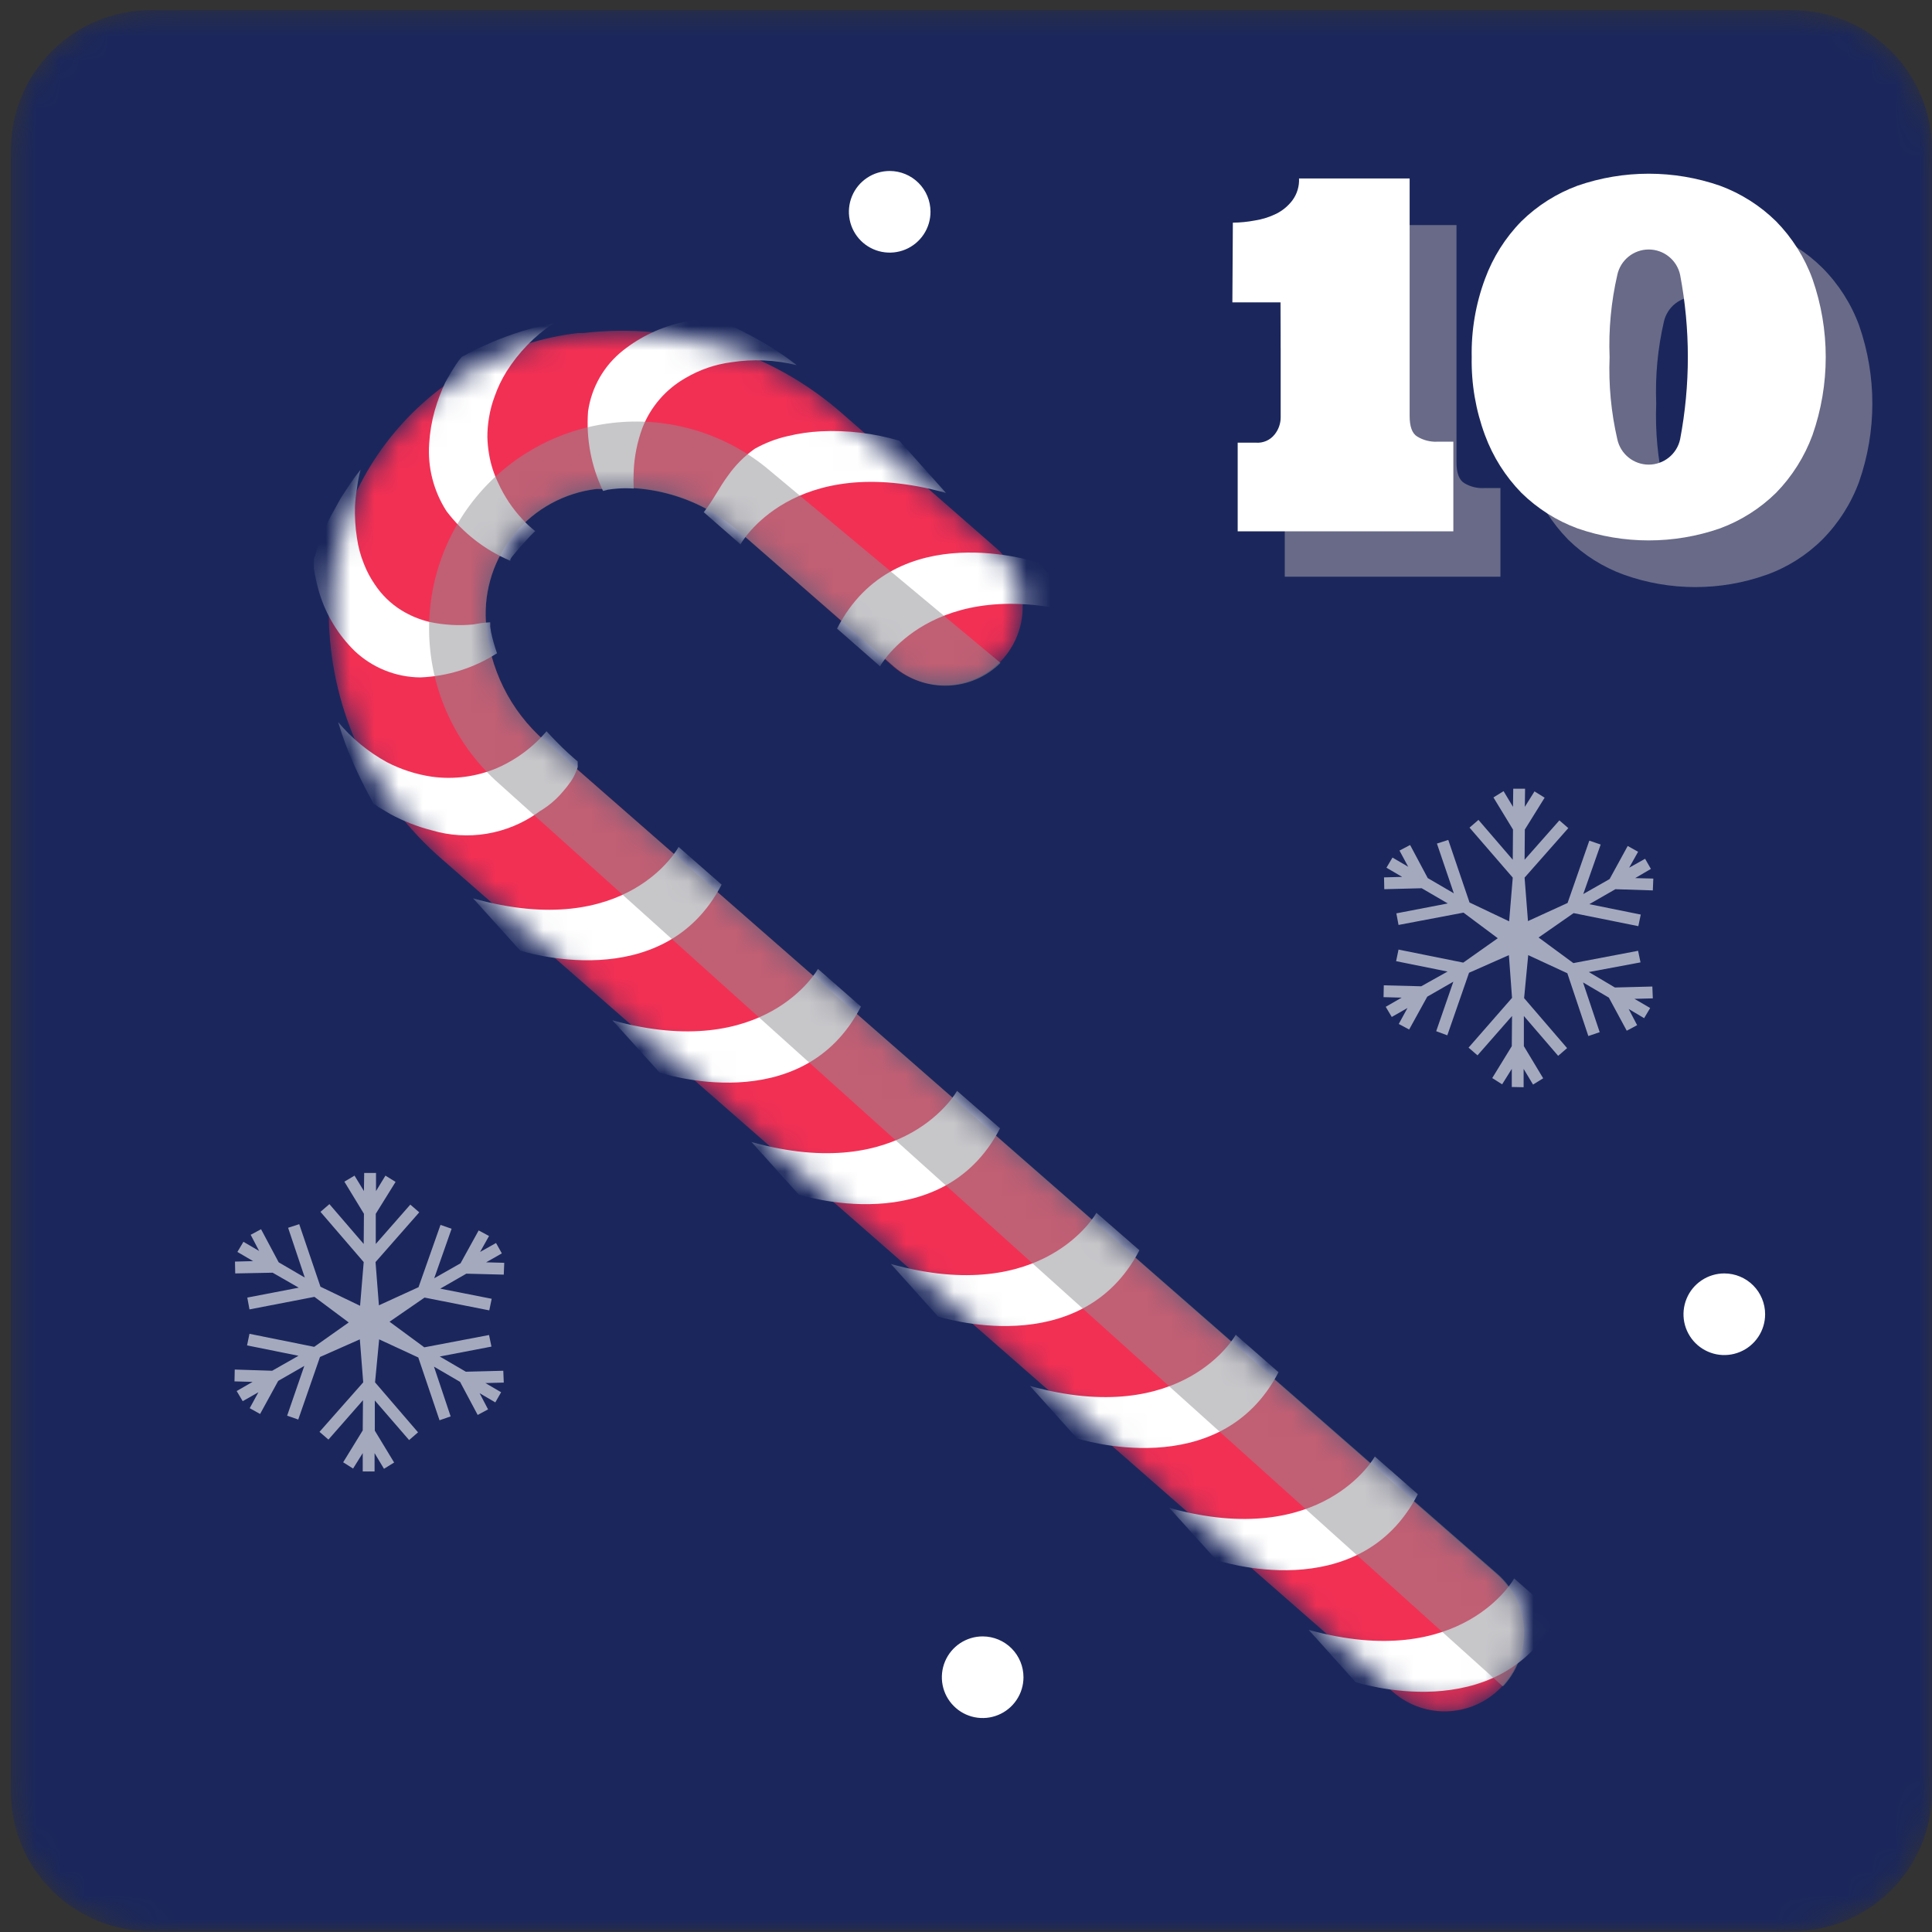
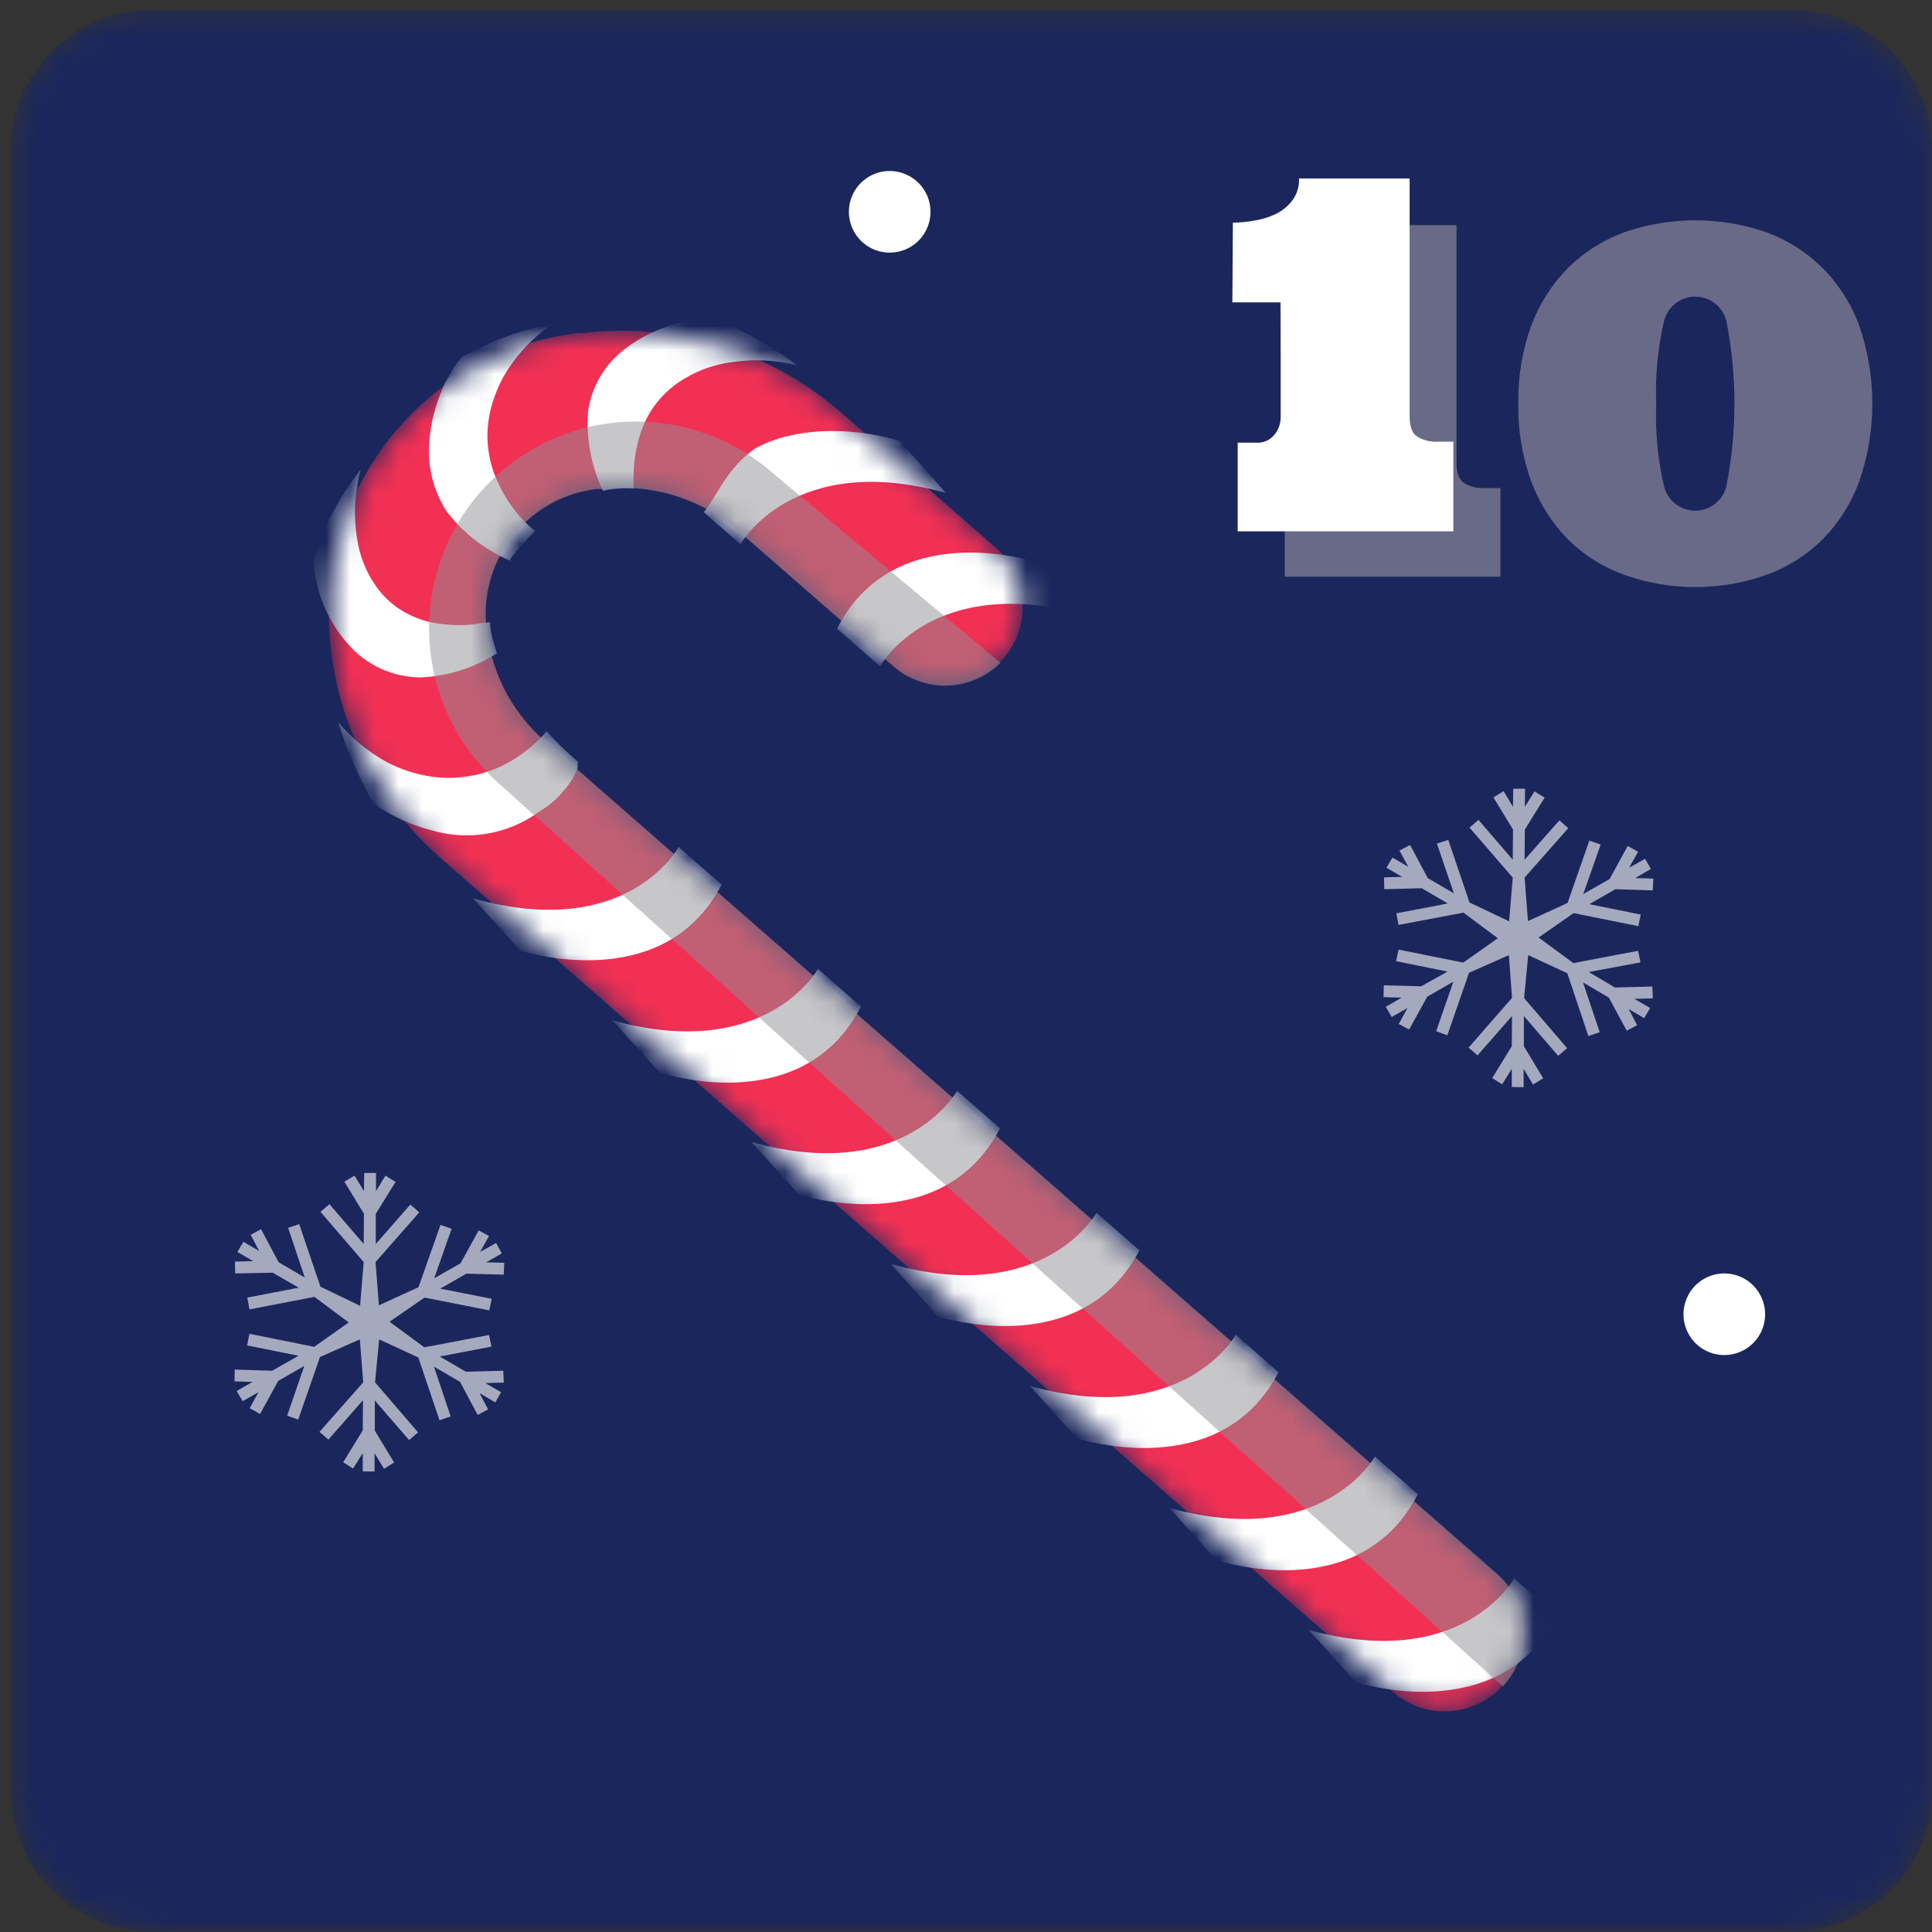
<svg xmlns="http://www.w3.org/2000/svg" width="80" height="80" viewBox="0 0 80 80" fill="none">
  <rect x="0" y="0" width="80" height="80" fill="#333333" stroke="none" />
  <mask id="mask0_107_16664" style="mask-type:luminance" maskUnits="userSpaceOnUse" x="0" y="0" width="80" height="80">
    <path d="M74.21 0.42H6.24C3.042 0.42 0.45 3.012 0.45 6.21V74.18C0.45 77.378 3.042 79.97 6.24 79.97H74.21C77.408 79.97 80 77.378 80 74.18V6.21C80 3.012 77.408 0.42 74.21 0.42Z" fill="white" />
  </mask>
  <g mask="url(#mask0_107_16664)">
    <path d="M74.21 0.42H6.24C3.042 0.42 0.45 3.012 0.45 6.21V74.18C0.45 77.378 3.042 79.97 6.24 79.97H74.21C77.408 79.97 80 77.378 80 74.18V6.21C80 3.012 77.408 0.42 74.21 0.42Z" fill="#1B275C" />
    <g style="mix-blend-mode:multiply" opacity="0.5">
      <path d="M53 11.15C53.305 11.147 53.61 11.117 53.91 11.06C54.22 11.009 54.52 10.911 54.8 10.77C55.065 10.644 55.295 10.456 55.47 10.22C55.655 9.958 55.747 9.641 55.73 9.32H60.31V19.15C60.31 19.59 60.42 19.88 60.64 20.01C60.888 20.157 61.173 20.226 61.46 20.21H62.13V23.88H53.2V20.21H54C54.147 20.222 54.294 20.198 54.43 20.14C54.566 20.083 54.686 19.994 54.78 19.88C54.941 19.678 55.029 19.428 55.03 19.17V14.41H53.03L53 11.15Z" fill="#B5AEB4" />
      <path d="M62.87 16.71C62.852 15.606 63.035 14.508 63.41 13.47C63.747 12.58 64.265 11.77 64.93 11.09C65.591 10.442 66.382 9.941 67.25 9.62C69.161 8.957 71.239 8.957 73.15 9.62C74.017 9.939 74.804 10.44 75.46 11.09C76.132 11.765 76.651 12.577 76.98 13.47C77.713 15.568 77.713 17.852 76.98 19.95C76.651 20.846 76.132 21.662 75.46 22.34C74.807 22.99 74.018 23.489 73.15 23.8C71.242 24.48 69.158 24.48 67.25 23.8C66.381 23.486 65.589 22.988 64.93 22.34C64.265 21.656 63.747 20.843 63.41 19.95C63.033 18.912 62.85 17.814 62.87 16.71ZM68.58 16.71C68.535 17.856 68.642 19.003 68.9 20.12C68.969 20.412 69.134 20.673 69.369 20.859C69.604 21.045 69.895 21.147 70.195 21.147C70.495 21.147 70.786 21.045 71.022 20.859C71.257 20.673 71.422 20.412 71.49 20.12C71.93 17.871 71.93 15.559 71.49 13.31C71.422 13.018 71.257 12.757 71.022 12.571C70.786 12.385 70.495 12.283 70.195 12.283C69.895 12.283 69.604 12.385 69.369 12.571C69.134 12.757 68.969 13.018 68.9 13.31C68.643 14.424 68.535 15.568 68.58 16.71Z" fill="#B5AEB4" />
    </g>
    <path d="M51.05 9.22C51.356 9.217 51.66 9.187 51.96 9.13C52.269 9.082 52.569 8.988 52.85 8.85C53.114 8.717 53.343 8.526 53.52 8.29C53.71 8.029 53.805 7.712 53.79 7.39H58.37V17.22C58.37 17.66 58.47 17.95 58.69 18.08C58.937 18.229 59.222 18.302 59.51 18.29H60.18V22H51.25V18.33H52C52.148 18.342 52.297 18.317 52.433 18.258C52.569 18.199 52.688 18.107 52.78 17.99C52.942 17.788 53.03 17.538 53.03 17.28V12.52H51.03L51.05 9.22Z" fill="white" />
-     <path d="M60.94 14.79C60.918 13.685 61.105 12.586 61.49 11.55C61.818 10.655 62.332 9.84 63 9.16C63.661 8.512 64.452 8.011 65.32 7.69C67.231 7.027 69.309 7.027 71.22 7.69C72.089 8.011 72.879 8.512 73.54 9.16C74.208 9.84 74.723 10.655 75.05 11.55C75.783 13.644 75.783 15.926 75.05 18.02C74.72 18.914 74.206 19.728 73.54 20.41C72.879 21.058 72.089 21.559 71.22 21.88C69.309 22.543 67.231 22.543 65.32 21.88C64.452 21.559 63.661 21.058 63 20.41C62.334 19.728 61.82 18.914 61.49 18.02C61.106 16.988 60.919 15.892 60.94 14.79ZM66.65 14.79C66.605 15.933 66.713 17.076 66.97 18.19C67.034 18.487 67.198 18.753 67.435 18.944C67.671 19.135 67.966 19.239 68.27 19.239C68.574 19.239 68.869 19.135 69.105 18.944C69.342 18.753 69.506 18.487 69.57 18.19C69.997 15.94 69.997 13.63 69.57 11.38C69.506 11.083 69.342 10.817 69.105 10.626C68.869 10.435 68.574 10.331 68.27 10.331C67.966 10.331 67.671 10.435 67.435 10.626C67.198 10.817 67.034 11.083 66.97 11.38C66.713 12.498 66.605 13.644 66.65 14.79Z" fill="white" />
    <mask id="mask1_107_16664" style="mask-type:luminance" maskUnits="userSpaceOnUse" x="13" y="13" width="51" height="58">
      <path d="M23.93 13.79H24.16C26.077 13.563 28.02 13.742 29.863 14.314C31.706 14.886 33.409 15.838 34.86 17.11L41.29 22.73C41.918 23.303 42.295 24.1 42.343 24.948C42.39 25.797 42.103 26.63 41.543 27.27C40.984 27.909 40.196 28.304 39.348 28.369C38.501 28.435 37.662 28.166 37.01 27.62L30.59 22C29.821 21.331 28.92 20.829 27.945 20.528C26.97 20.226 25.944 20.132 24.93 20.25H24.7C23.377 20.408 22.165 21.068 21.313 22.093C20.461 23.118 20.034 24.43 20.12 25.76C20.181 26.7 20.427 27.618 20.844 28.463C21.261 29.307 21.841 30.061 22.55 30.68L62 65.17C62.628 65.743 63.005 66.54 63.053 67.388C63.1 68.237 62.813 69.07 62.253 69.71C61.694 70.349 60.906 70.744 60.058 70.809C59.211 70.875 58.372 70.606 57.72 70.06L18.31 35.55C16.957 34.372 15.852 32.937 15.057 31.329C14.262 29.72 13.794 27.97 13.68 26.18C13.482 23.19 14.44 20.238 16.354 17.933C18.269 15.627 20.995 14.145 23.97 13.79" fill="white" />
    </mask>
    <g mask="url(#mask1_107_16664)">
      <path d="M62.26 69.76C62.542 69.439 62.758 69.066 62.896 68.661C63.033 68.257 63.09 67.829 63.062 67.403C63.034 66.977 62.922 66.56 62.733 66.177C62.544 65.794 62.282 65.451 61.96 65.17L22.55 30.67C21.841 30.051 21.261 29.297 20.844 28.453C20.427 27.608 20.181 26.69 20.12 25.75C20.034 24.42 20.461 23.108 21.313 22.083C22.165 21.058 23.377 20.398 24.7 20.24H24.93C25.944 20.122 26.97 20.216 27.945 20.518C28.92 20.819 29.82 21.32 30.59 21.99L37.01 27.62C37.662 28.166 38.501 28.435 39.348 28.369C40.196 28.304 40.984 27.909 41.543 27.27C42.103 26.63 42.39 25.797 42.343 24.948C42.295 24.1 41.918 23.303 41.29 22.73L34.86 17.11C33.409 15.838 31.706 14.886 29.863 14.314C28.02 13.742 26.077 13.563 24.16 13.79H23.93C20.955 14.145 18.229 15.627 16.314 17.933C14.399 20.238 13.443 23.19 13.64 26.18C13.754 27.97 14.222 29.72 15.017 31.329C15.812 32.937 16.918 34.372 18.27 35.55L57.68 70.06C58.328 70.626 59.174 70.913 60.032 70.857C60.891 70.8 61.692 70.406 62.26 69.76Z" fill="#F23054" />
      <path d="M56.13 69.65C56.13 69.65 62.05 71.6 64.47 66.92L62.7 65.36C62.7 65.36 60.55 69.25 54.19 67.49L56.13 69.65Z" fill="white" />
      <path d="M50.37 64.6C50.37 64.6 56.28 66.6 58.71 61.87L56.93 60.31C56.93 60.31 54.78 64.2 48.42 62.44L50.37 64.6Z" fill="white" />
      <path d="M44.6 59.56C44.6 59.56 50.52 61.5 52.94 56.82L51.17 55.27C51.17 55.27 49.02 59.16 42.65 57.39L44.6 59.56Z" fill="white" />
      <path d="M38.841 54.51C38.841 54.51 44.751 56.45 47.181 51.77L45.401 50.22C45.401 50.22 43.251 54.11 36.891 52.34L38.841 54.51Z" fill="white" />
      <path d="M33.07 49.46C33.07 49.46 38.99 51.41 41.41 46.72L39.63 45.17C39.63 45.17 37.48 49.06 31.12 47.29L33.07 49.46Z" fill="white" />
      <path d="M27.31 44.41C27.31 44.41 33.22 46.41 35.65 41.68L33.87 40.12C33.87 40.12 31.72 44.01 25.36 42.25L27.31 44.41Z" fill="white" />
-       <path d="M21.54 39.36C21.54 39.36 27.46 41.31 29.88 36.63L28.1 35.07C28.1 35.07 26 39 19.59 37.2L21.54 39.36Z" fill="white" />
+       <path d="M21.54 39.36C21.54 39.36 27.46 41.31 29.88 36.63L28.1 35.07C28.1 35.07 26 39 19.59 37.2Z" fill="white" />
      <path d="M15.521 33.31L15.691 33.43L16.18 33.72C16.715 34.007 17.283 34.229 17.87 34.38C18.611 34.6 19.392 34.649 20.155 34.523C20.917 34.396 21.641 34.098 22.27 33.65C22.326 33.604 22.387 33.564 22.451 33.53L22.671 33.38C22.898 33.211 23.107 33.016 23.291 32.8C23.381 32.69 23.48 32.58 23.57 32.45C23.666 32.327 23.747 32.193 23.811 32.05C23.853 31.959 23.89 31.866 23.921 31.77C23.925 31.73 23.925 31.69 23.921 31.65V31.58V31.53C23.921 31.53 23.62 31.28 23.28 30.95C22.941 30.62 22.631 30.28 22.631 30.28C22.475 30.463 22.308 30.637 22.131 30.8C21.675 31.215 21.155 31.552 20.59 31.8C19.733 32.164 18.793 32.289 17.87 32.16C17.225 32.063 16.6 31.861 16.02 31.56C15.25 31.137 14.565 30.574 14.001 29.9C14.181 30.504 14.402 31.095 14.661 31.67C15.04 32.53 15.491 33.31 15.491 33.31" fill="white" />
      <path d="M13 23.15V23.25C12.993 23.347 12.993 23.444 13 23.54C13.05 23.878 13.124 24.212 13.22 24.54C13.497 25.458 14.003 26.291 14.69 26.96C15.424 27.652 16.392 28.041 17.4 28.05C18.531 28.006 19.628 27.661 20.58 27.05C20.58 27.05 20.46 26.71 20.38 26.38C20.342 26.239 20.315 26.095 20.3 25.95V25.77C20.3 25.77 20.03 25.77 19.58 25.86C18.975 25.916 18.364 25.879 17.77 25.75C17.364 25.651 16.976 25.489 16.62 25.27C16.181 24.997 15.805 24.632 15.52 24.2C15.337 23.936 15.186 23.651 15.07 23.35C14.928 23.004 14.831 22.641 14.78 22.27C14.711 21.834 14.685 21.392 14.7 20.95C14.713 20.709 14.74 20.468 14.78 20.23C14.811 19.967 14.861 19.706 14.93 19.45L14.82 19.59C14.75 19.67 14.66 19.8 14.55 19.96C14.44 20.12 14.32 20.3 14.19 20.5C14.06 20.7 13.94 20.94 13.81 21.17L13.62 21.52C13.57 21.65 13.51 21.77 13.46 21.88C13.41 21.99 13.27 22.33 13.2 22.53L13 23.15Z" fill="white" />
      <path d="M19.101 14.8C19.025 14.889 18.954 14.982 18.891 15.08C18.771 15.26 18.601 15.53 18.431 15.85C18.258 16.222 18.114 16.606 18.001 17C17.876 17.447 17.799 17.907 17.771 18.37C17.703 19.357 17.955 20.339 18.491 21.17C19.176 22.073 20.086 22.78 21.131 23.22V23.17C21.154 23.12 21.184 23.073 21.221 23.03L21.561 22.62L21.971 22.18L22.161 21.99C21.97 21.842 21.793 21.678 21.631 21.5C21.218 21.057 20.881 20.551 20.631 20C20.448 19.623 20.32 19.223 20.251 18.81C20.21 18.572 20.187 18.331 20.181 18.09C20.181 17.819 20.204 17.547 20.251 17.28C20.3 16.976 20.381 16.678 20.491 16.39C20.614 16.04 20.775 15.705 20.971 15.39C21.47 14.595 22.131 13.914 22.911 13.39L22.291 13.53C21.836 13.639 21.389 13.776 20.951 13.94C20.711 14.03 20.471 14.12 20.261 14.22L19.681 14.48L19.131 14.77" fill="white" />
      <path d="M29.56 13.17C29.132 13.184 28.707 13.241 28.29 13.34C27.381 13.532 26.529 13.932 25.8 14.51C25.009 15.135 24.489 16.041 24.35 17.04C24.266 18.172 24.48 19.306 24.97 20.33L25.16 20.28C25.303 20.256 25.446 20.239 25.59 20.23C25.807 20.212 26.024 20.212 26.24 20.23C26.228 19.99 26.228 19.75 26.24 19.51C26.267 18.898 26.389 18.294 26.6 17.72C26.94 16.844 27.573 16.113 28.39 15.65C28.97 15.308 29.613 15.087 30.28 15C31.183 14.86 32.104 14.901 32.99 15.12C32.99 15.12 32.79 14.96 32.49 14.75C32.19 14.54 31.78 14.28 31.35 14.04C30.92 13.8 30.48 13.58 30.14 13.43L29.56 13.19" fill="white" />
      <path d="M37.241 18.25C36.184 17.937 35.081 17.805 33.981 17.86C33.519 17.884 33.06 17.951 32.611 18.06C32.13 18.168 31.669 18.347 31.241 18.59C30.814 18.895 30.442 19.27 30.141 19.7C29.801 20.15 29.541 20.7 29.141 21.21L30.661 22.54C30.661 22.54 32.811 18.65 39.171 20.41L37.241 18.25Z" fill="white" />
      <path d="M43 23.3C43 23.3 37.08 21.3 34.66 26.03L36.44 27.59C36.44 27.59 38.59 23.7 44.95 25.46L43 23.3Z" fill="white" />
    </g>
    <g style="mix-blend-mode:multiply" opacity="0.5">
      <path d="M20.49 32.29C18.869 30.777 17.898 28.695 17.78 26.481C17.662 24.266 18.407 22.093 19.858 20.416C21.31 18.74 23.354 17.691 25.562 17.491C27.77 17.29 29.971 17.953 31.7 19.34L41.43 27.45C40.848 28.029 40.068 28.365 39.248 28.391C38.427 28.417 37.628 28.131 37.01 27.59L30.59 22C29.82 21.331 28.919 20.829 27.945 20.528C26.97 20.226 25.943 20.132 24.93 20.25H24.7C23.377 20.408 22.165 21.068 21.313 22.093C20.461 23.118 20.034 24.43 20.12 25.76C20.181 26.7 20.427 27.618 20.844 28.463C21.261 29.307 21.841 30.061 22.55 30.68L62 65.17C62.322 65.451 62.584 65.794 62.773 66.177C62.962 66.56 63.074 66.977 63.102 67.403C63.13 67.829 63.073 68.257 62.936 68.661C62.798 69.066 62.582 69.439 62.3 69.76L62.23 69.83L20.49 32.29Z" fill="#908E93" />
    </g>
    <g style="mix-blend-mode:overlay" opacity="0.6">
      <path fill-rule="evenodd" clip-rule="evenodd" d="M15.51 60.17L15.9 60.82L16.32 60.56L15.52 59.24V57.99L16.94 59.63L17.31 59.31L15.53 57.24L15.7 55.46L17.32 56.21L18.2 58.81L18.66 58.65L17.97 56.59L19.05 57.22L19.78 58.59L20.21 58.36L19.86 57.69L20.51 58.07L20.75 57.65L20.1 57.27L20.86 57.25L20.84 56.76L19.29 56.8L18.21 56.17L20.35 55.76L20.25 55.28L17.57 55.79L16.13 54.73L17.58 53.73L20.26 54.26L20.36 53.78L18.23 53.36L19.31 52.74L20.86 52.78L20.88 52.29L20.13 52.27L20.78 51.9L20.54 51.47L19.88 51.84L20.25 51.18L19.82 50.95L19.07 52.31L17.98 52.93L18.7 50.88L18.24 50.72L17.33 53.3L15.69 54.05L15.55 52.26L17.36 50.2L16.99 49.88L15.56 51.51V50.26L16.38 48.94L15.96 48.68L15.57 49.32V48.57H15.08L15.07 49.32L14.68 48.68L14.26 48.93L15.07 50.26L15.06 51.51L13.64 49.86L13.27 50.18L15.06 52.26L14.91 54.07L13.27 53.28L12.39 50.69L11.93 50.84L12.62 52.9L11.54 52.27L10.81 50.9L10.38 51.13L10.73 51.8L10.08 51.42L9.83 51.84L10.48 52.22L9.73 52.24L9.74 52.73L11.29 52.7L12.37 53.32L10.24 53.73L10.33 54.22L13.02 53.7L14.44 54.76L13.01 55.77L10.33 55.23L10.23 55.71L12.36 56.14L11.27 56.76L9.72 56.71L9.71 57.2L10.46 57.22L9.8 57.6L10.05 58.02L10.7 57.65L10.34 58.31L10.77 58.55L11.52 57.18L12.6 56.56L11.89 58.62L12.35 58.78L13.25 56.19L14.9 55.46L15.04 57.24L13.23 59.29L13.6 59.61L15.03 57.98L15.02 59.23L14.21 60.55L14.62 60.81L15.02 60.17V60.93H15.51V60.17Z" fill="white" />
    </g>
    <g style="mix-blend-mode:overlay" opacity="0.6">
      <path fill-rule="evenodd" clip-rule="evenodd" d="M63.09 44.26L63.48 44.91L63.9 44.65L63.1 43.32V42.07L64.52 43.72L64.89 43.4L63.11 41.33L63.28 39.55L64.9 40.3L65.77 42.9L66.24 42.74L65.55 40.68L66.62 41.31L67.36 42.68L67.79 42.45L67.44 41.78L68.08 42.16L68.33 41.74L67.68 41.36L68.44 41.34L68.42 40.85L66.87 40.89L65.79 40.25L67.93 39.85L67.83 39.37L65.15 39.88L63.71 38.82L65.16 37.81L67.84 38.35L67.94 37.87L65.81 37.44L66.89 36.82L68.44 36.87L68.46 36.38L67.71 36.36L68.36 35.98L68.12 35.56L67.46 35.93L67.83 35.27L67.4 35.03L66.65 36.4L65.56 37.02L66.28 34.97L65.81 34.81L64.91 37.39L63.27 38.14L63.13 36.34L64.94 34.29L64.57 33.97L63.13 35.6L63.14 34.35L63.96 33.03L63.54 32.77L63.14 33.41L63.15 32.66H62.66L62.65 33.41L62.26 32.76L61.84 33.02L62.65 34.35L62.64 35.6L61.22 33.95L60.85 34.27L62.64 36.34L62.49 38.15L60.85 37.37L59.97 34.78L59.5 34.93L60.2 36.99L59.12 36.36L58.39 34.99L57.95 35.22L58.31 35.89L57.66 35.51L57.41 35.93L58.06 36.31L57.31 36.33L57.32 36.82L58.87 36.78L59.95 37.41L57.82 37.82L57.91 38.3L60.6 37.79L62.02 38.85L60.59 39.86L57.91 39.32L57.81 39.8L59.94 40.23L58.85 40.84L57.3 40.8L57.29 41.29L58.04 41.31L57.38 41.69L57.63 42.11L58.28 41.74L57.92 42.4L58.35 42.63L59.1 41.27L60.18 40.65L59.47 42.7L59.93 42.87L60.83 40.28L62.48 39.55L62.61 41.32L60.81 43.38L61.18 43.7L62.61 42.07L62.6 43.32L61.79 44.64L62.2 44.9L62.6 44.26V45.01L63.09 45.02V44.26Z" fill="white" />
    </g>
    <g style="mix-blend-mode:overlay">
      <path d="M38.53 8.76C38.532 9.095 38.435 9.422 38.25 9.702C38.066 9.981 37.803 10.199 37.494 10.329C37.185 10.458 36.845 10.493 36.517 10.429C36.188 10.365 35.886 10.205 35.649 9.969C35.412 9.733 35.25 9.432 35.184 9.103C35.118 8.775 35.151 8.435 35.278 8.126C35.406 7.816 35.622 7.552 35.9 7.366C36.179 7.179 36.506 7.08 36.84 7.08C37.287 7.08 37.715 7.257 38.032 7.572C38.349 7.886 38.528 8.314 38.53 8.76Z" fill="white" />
    </g>
    <g style="mix-blend-mode:overlay">
      <path d="M73.09 54.42C73.09 54.754 72.991 55.081 72.805 55.359C72.619 55.637 72.356 55.853 72.047 55.981C71.738 56.109 71.398 56.143 71.07 56.078C70.743 56.012 70.441 55.851 70.205 55.615C69.969 55.379 69.808 55.078 69.742 54.75C69.677 54.422 69.711 54.082 69.839 53.773C69.966 53.464 70.183 53.2 70.461 53.015C70.739 52.829 71.066 52.73 71.4 52.73C71.848 52.73 72.278 52.908 72.595 53.225C72.912 53.542 73.09 53.972 73.09 54.42Z" fill="white" />
    </g>
    <g style="mix-blend-mode:overlay">
-       <path d="M42.38 69.45C42.38 69.785 42.281 70.112 42.094 70.39C41.908 70.668 41.644 70.885 41.334 71.012C41.025 71.14 40.685 71.173 40.357 71.107C40.029 71.041 39.727 70.879 39.492 70.641C39.255 70.404 39.095 70.102 39.031 69.774C38.967 69.445 39.002 69.105 39.132 68.796C39.261 68.488 39.479 68.225 39.758 68.04C40.038 67.856 40.365 67.758 40.7 67.76C41.147 67.763 41.574 67.942 41.889 68.259C42.203 68.575 42.38 69.004 42.38 69.45Z" fill="white" />
-     </g>
+       </g>
  </g>
</svg>